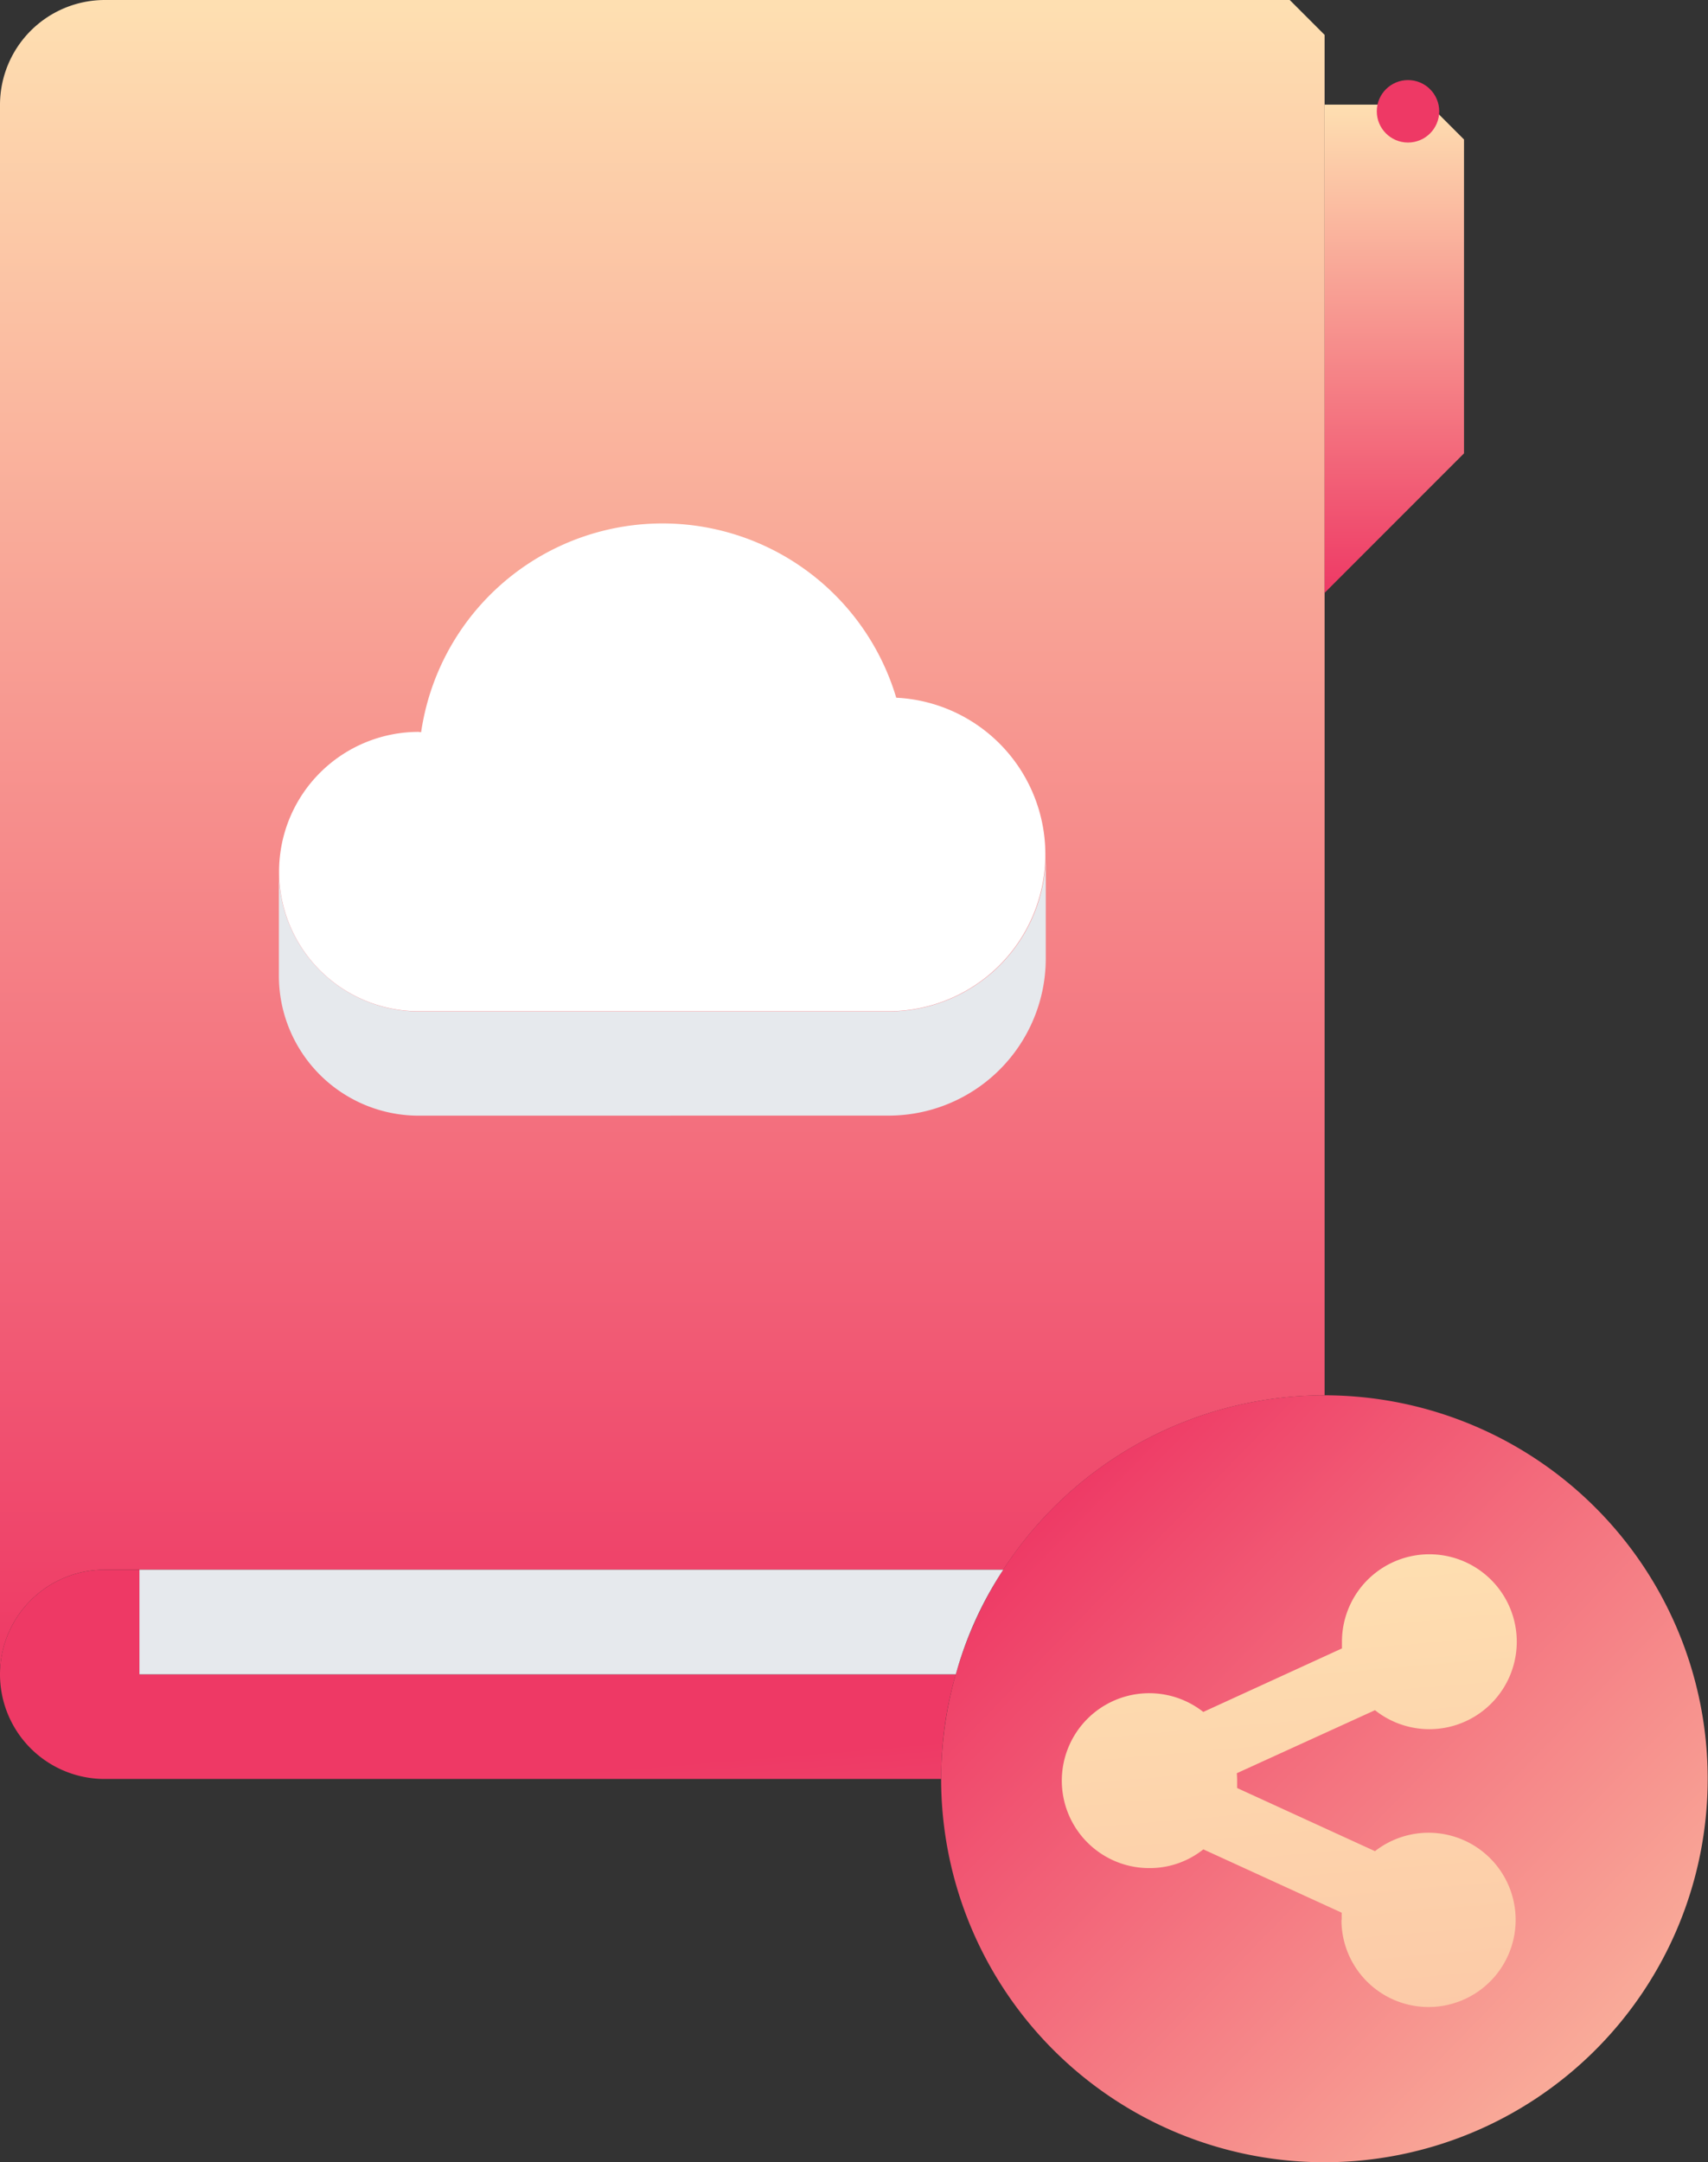
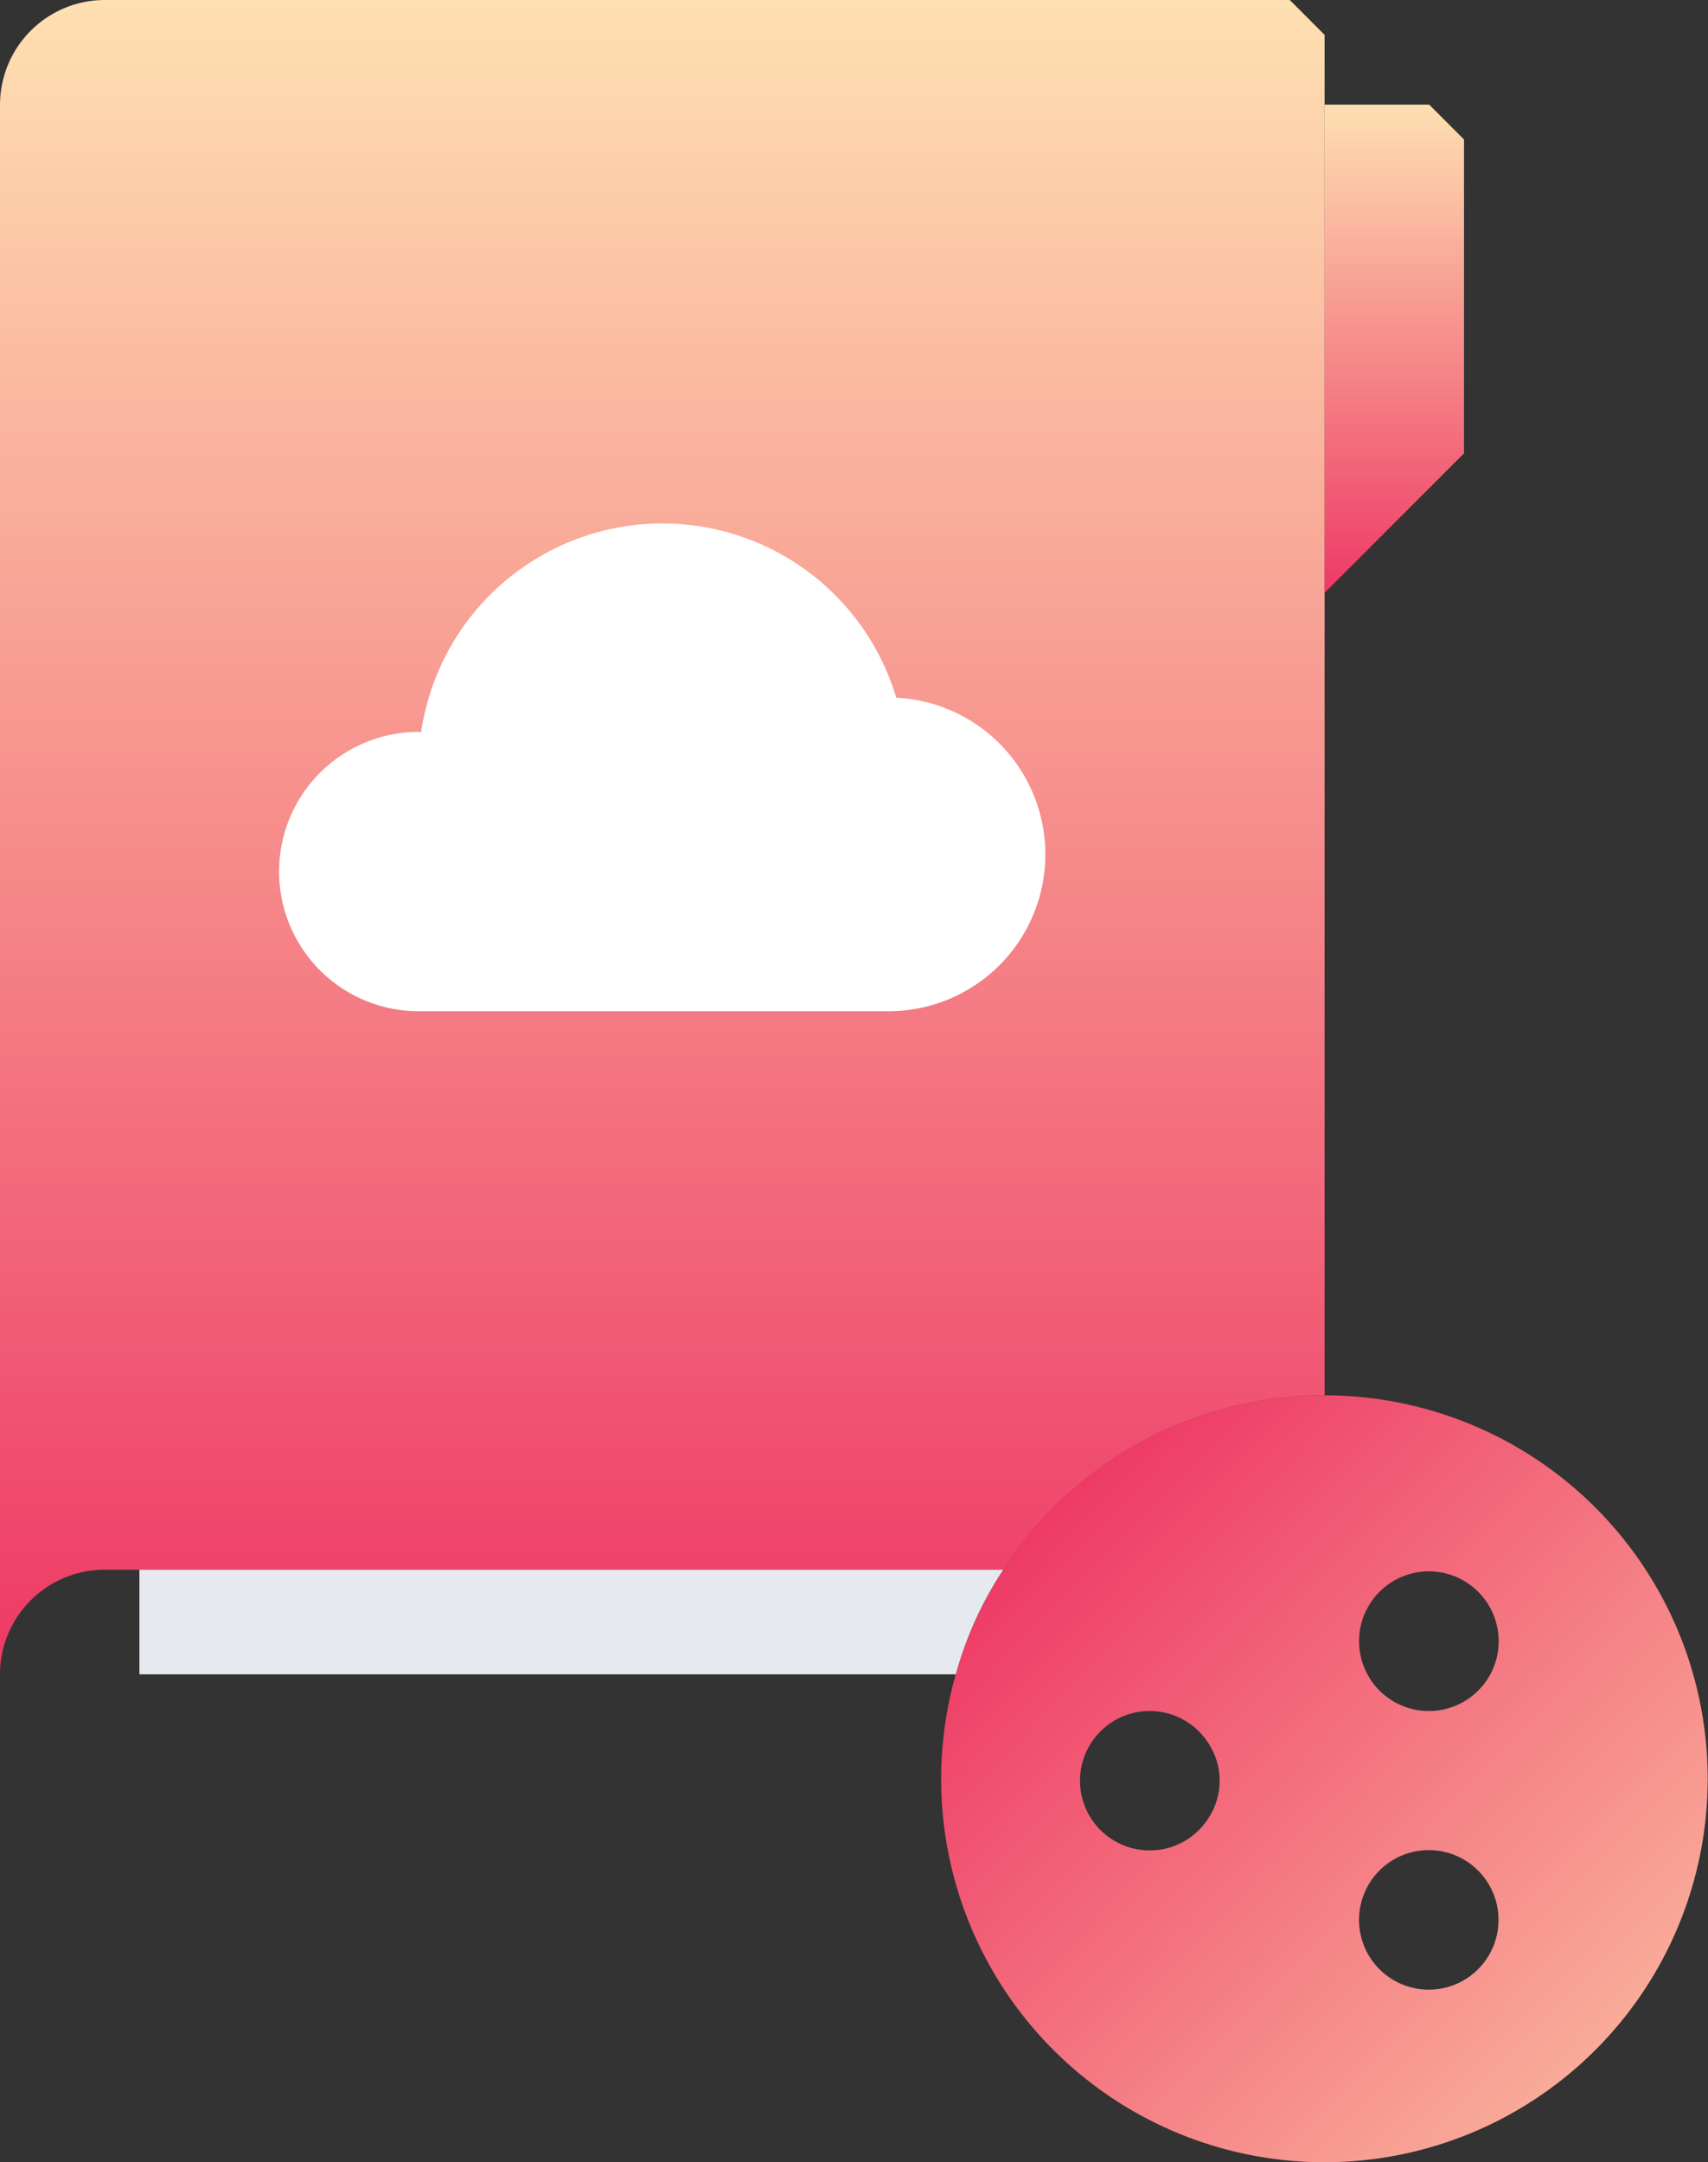
<svg xmlns="http://www.w3.org/2000/svg" xmlns:xlink="http://www.w3.org/1999/xlink" width="27.357" height="34.615" viewBox="0 0 27.357 34.615">
  <rect x="0" y="0" width="27.357" height="34.615" fill="#333333" stroke="none" />
  <defs>
    <linearGradient id="linear-gradient" x1="0.5" x2="0.5" y2="1" gradientUnits="objectBoundingBox">
      <stop offset="0" stop-color="#fedfb1" />
      <stop offset="1" stop-color="#ee3965" />
    </linearGradient>
    <linearGradient id="linear-gradient-2" x1="1.147" y1="1.205" x2="0.098" y2="0.185" xlink:href="#linear-gradient" />
    <linearGradient id="linear-gradient-3" x1="2.19" y1="5.516" xlink:href="#linear-gradient" />
    <linearGradient id="linear-gradient-5" x2="1.205" y2="8.104" xlink:href="#linear-gradient" />
    <linearGradient id="linear-gradient-6" x1="1.858" y1="5.41" xlink:href="#linear-gradient" />
  </defs>
  <g id="cloud-computing" transform="translate(-7 -0.5)">
    <path id="Path_9852" data-name="Path 9852" d="M8.681.5H8.675A1.68,1.68,0,0,0,7,2.175V27.3A1.676,1.676,0,0,1,8.675,25.63H23.069a6.133,6.133,0,0,1,5.147-2.792V1.058L27.658.5Z" transform="translate(0)" fill="url(#linear-gradient)" />
    <path id="Path_9853" data-name="Path 9853" d="M38.316,46.138a1.116,1.116,0,1,0,0,1.084,1.084,1.084,0,0,0,0-1.084Zm2.518,2.228a1.117,1.117,0,1,0,.977-.575A1.117,1.117,0,0,0,40.834,48.365Zm0-3.378a1.118,1.118,0,1,0-.14-.542A1.123,1.123,0,0,0,40.834,44.988Zm-.692-4.478A6.139,6.139,0,1,1,34,46.651a6.176,6.176,0,0,1,.994-3.35,6.134,6.134,0,0,1,5.147-2.792Z" transform="translate(-11.926 -17.672)" fill="url(#linear-gradient-2)" />
-     <path id="Path_9854" data-name="Path 9854" d="M9.233,47.185H22.309a5.943,5.943,0,0,0-.234,1.675H8.675a1.675,1.675,0,0,1,0-3.35h.558Z" transform="translate(0 -19.88)" fill="url(#linear-gradient-3)" />
    <path id="Path_9855" data-name="Path 9855" d="M11,45.51H24.836a5.885,5.885,0,0,0-.76,1.675H11Z" transform="translate(-1.767 -19.88)" fill="#e6e9ed" />
    <path id="Path_9856" data-name="Path 9856" d="M47.233,4.058V9.083L45,11.316V3.5h1.675Z" transform="translate(-16.784 -1.325)" fill="url(#linear-gradient)" />
-     <path id="Path_9857" data-name="Path 9857" d="M17.239,29.182A2.239,2.239,0,0,1,15,26.943V25.274a2.243,2.243,0,0,0,2.239,2.239H24.77A2.516,2.516,0,0,0,27.283,25v1.669a2.517,2.517,0,0,1-2.512,2.512Z" transform="translate(-3.533 -10.821)" fill="#e6e9ed" />
    <path id="Path_9858" data-name="Path 9858" d="M24.888,18.3a2.511,2.511,0,0,1-.118,5.019H17.239a2.236,2.236,0,1,1,0-4.472l.039.006a3.907,3.907,0,0,1,7.61-.553Z" transform="translate(-3.533 -6.63)" fill="#fff" />
-     <path id="Union_1" data-name="Union 1" d="M4.467,5.856q0-.058,0-.114L2.251,4.728a1.376,1.376,0,0,1-.855.3,1.4,1.4,0,1,1,.854-2.5L4.471,1.511q0-.057,0-.115A1.4,1.4,0,1,1,5,2.5L2.787,3.509q.005.059.005.12t0,.117L5,4.757a1.395,1.395,0,1,1-.537,1.1Z" transform="translate(24.023 25.379)" fill="url(#linear-gradient-5)" />
    <ellipse id="Ellipse_2104" data-name="Ellipse 2104" cy="0.5" ry="0.5" transform="translate(28.052 0.782)" fill="#ffce54" />
-     <circle id="Ellipse_2105" data-name="Ellipse 2105" cx="0.5" cy="0.5" r="0.5" transform="translate(29.052 1.782)" fill="url(#linear-gradient-6)" />
  </g>
</svg>